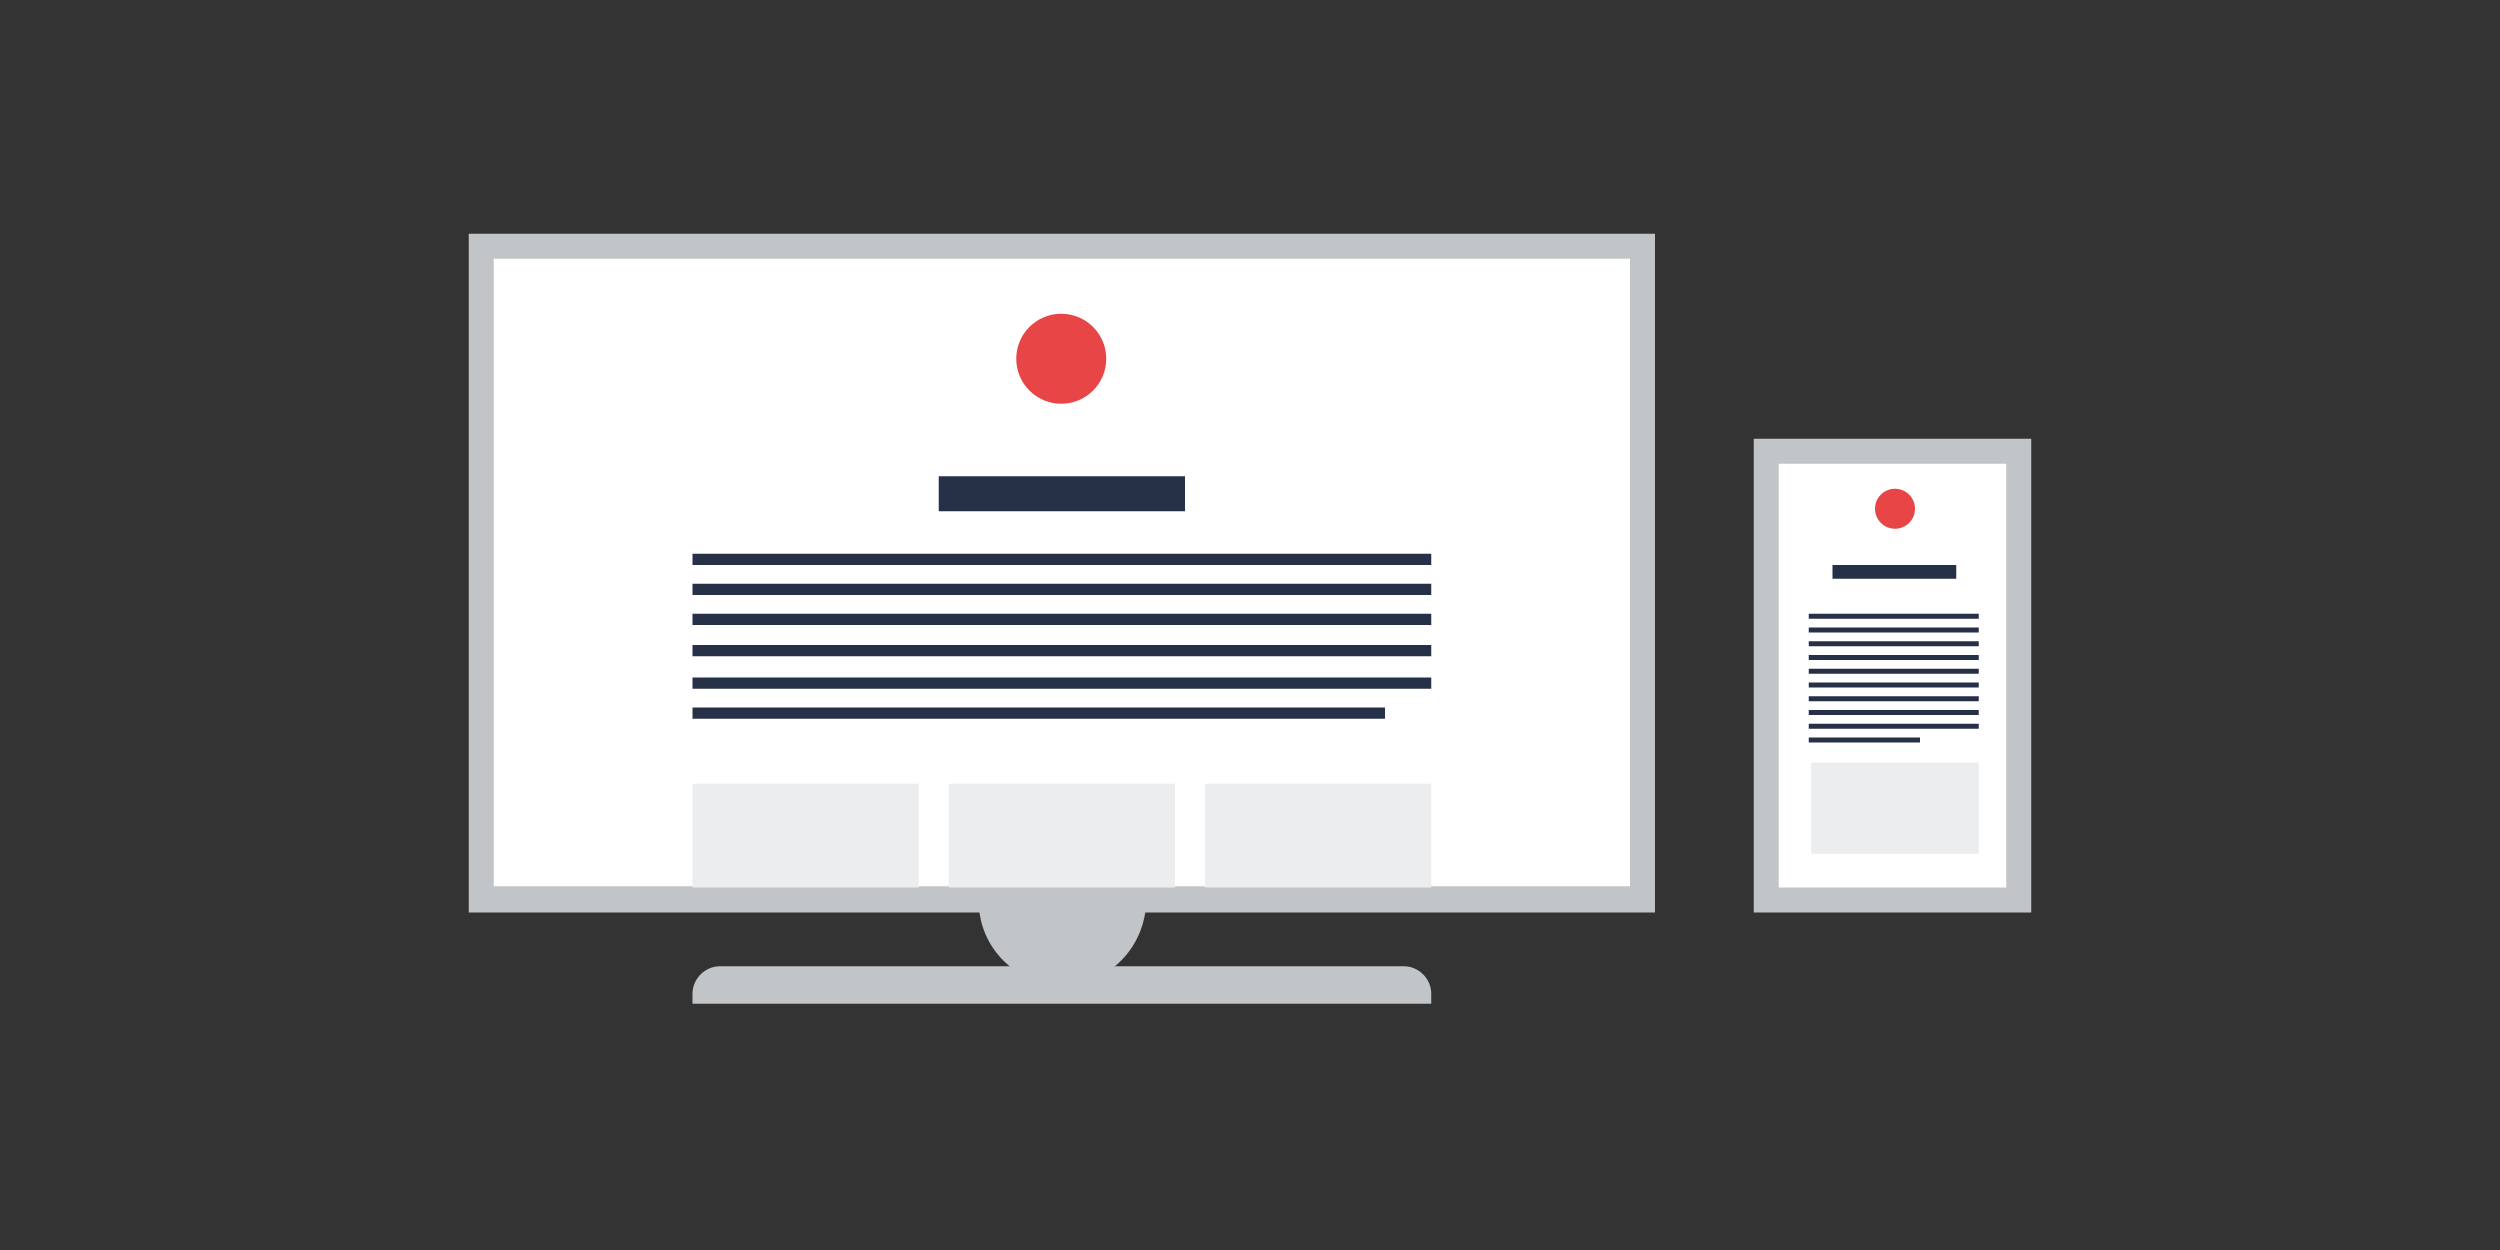
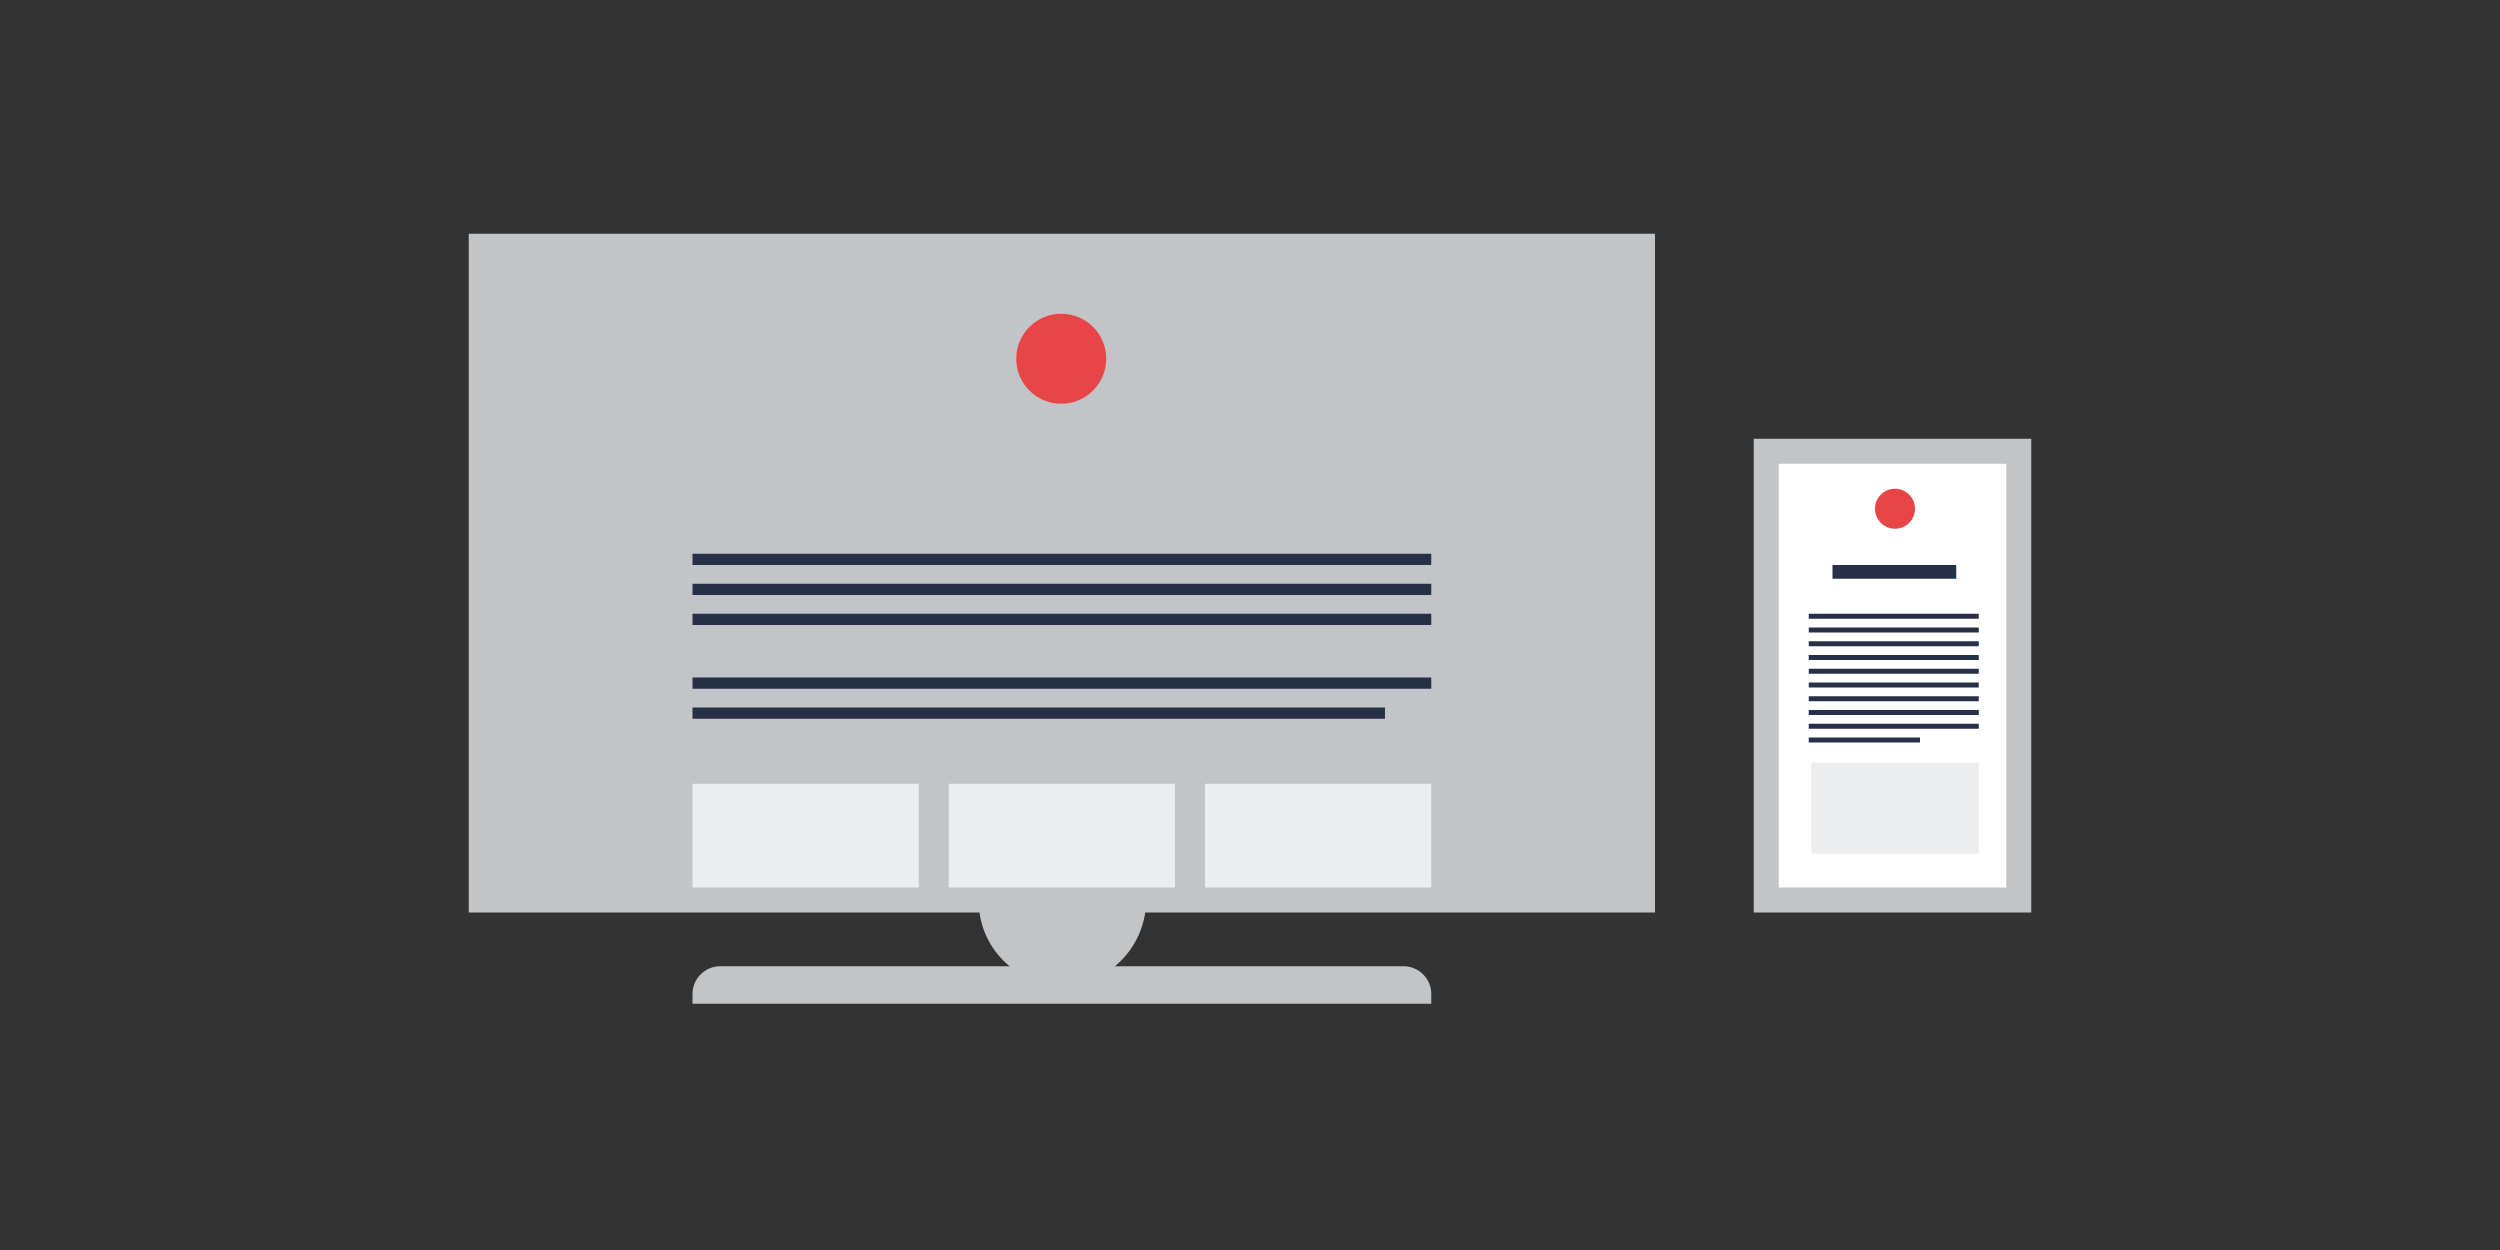
<svg xmlns="http://www.w3.org/2000/svg" version="1.1" id="Layer_1" x="0px" y="0px" viewBox="0 0 200 100" style="enable-background:new 0 0 200 100;" xml:space="preserve">
  <rect x="0" y="0" width="200" height="100" fill="#333333" stroke="none" />
  <style type="text/css">
	.st0{fill:#C2C5C7;}
	.st1{fill:#FFFFFF;}
	.st2{fill:#ECEDEE;}
	.st3{fill:#E74546;}
	.st4{fill:#263148;}
</style>
-   <path class="st0" d="M162.5,73h-22.2V35.1h22.2V73z" />
+   <path class="st0" d="M162.5,73h-22.2V35.1h22.2V73" />
  <rect x="142.3" y="37.1" class="st1" width="18.2" height="33.9" />
  <path class="st0" d="M132.4,73H37.5V18.7h94.9V73z" />
-   <rect x="39.5" y="20.7" class="st1" width="90.9" height="50.2" />
  <rect x="55.4" y="62.7" class="st2" width="18.1" height="8.3" />
  <rect x="75.9" y="62.7" class="st2" width="18.1" height="8.3" />
  <rect x="96.4" y="62.7" class="st2" width="18.1" height="8.3" />
  <g>
    <circle class="st3" cx="84.9" cy="28.7" r="3.6" />
  </g>
  <g>
    <rect x="55.4" y="44.3" class="st4" width="59.1" height="0.9" />
  </g>
  <g>
-     <rect x="75.1" y="38.1" class="st4" width="19.7" height="2.8" />
-   </g>
+     </g>
  <g>
    <rect x="55.4" y="46.7" class="st4" width="59.1" height="0.9" />
  </g>
  <g>
    <rect x="55.4" y="49.1" class="st4" width="59.1" height="0.9" />
  </g>
  <g>
    <rect x="55.4" y="54.2" class="st4" width="59.1" height="0.9" />
  </g>
  <g>
    <rect x="55.4" y="56.6" class="st4" width="55.4" height="0.9" />
  </g>
  <g>
-     <rect x="55.4" y="51.6" class="st4" width="59.1" height="0.9" />
-   </g>
+     </g>
  <path class="st0" d="M85,78.8L85,78.8c-3.7,0-6.7-3-6.7-6.7h13.4C91.6,75.8,88.7,78.8,85,78.8z" />
  <path class="st0" d="M114.6,80.3H55.4v-0.8c0-1.2,1-2.2,2.2-2.2h54.7c1.2,0,2.2,1,2.2,2.2V80.3z" />
  <g>
    <rect x="144.9" y="61" class="st2" width="13.4" height="7.3" />
  </g>
  <g>
    <circle class="st3" cx="151.6" cy="40.7" r="1.6" />
  </g>
  <g>
    <rect x="144.7" y="49.1" class="st4" width="13.6" height="0.4" />
  </g>
  <g>
    <rect x="144.7" y="50.2" class="st4" width="13.6" height="0.4" />
  </g>
  <g>
    <rect x="144.7" y="51.3" class="st4" width="13.6" height="0.4" />
  </g>
  <g>
    <rect x="144.7" y="52.4" class="st4" width="13.6" height="0.4" />
  </g>
  <g>
    <rect x="144.7" y="53.5" class="st4" width="13.6" height="0.4" />
  </g>
  <g>
    <rect x="144.7" y="54.6" class="st4" width="13.6" height="0.4" />
  </g>
  <g>
    <rect x="144.7" y="55.7" class="st4" width="13.6" height="0.4" />
  </g>
  <g>
    <rect x="144.7" y="56.8" class="st4" width="13.6" height="0.4" />
  </g>
  <g>
    <rect x="144.7" y="57.9" class="st4" width="13.6" height="0.4" />
  </g>
  <g>
    <rect x="144.7" y="59" class="st4" width="8.9" height="0.4" />
  </g>
  <g>
    <rect x="146.6" y="45.2" class="st4" width="9.9" height="1.1" />
  </g>
</svg>